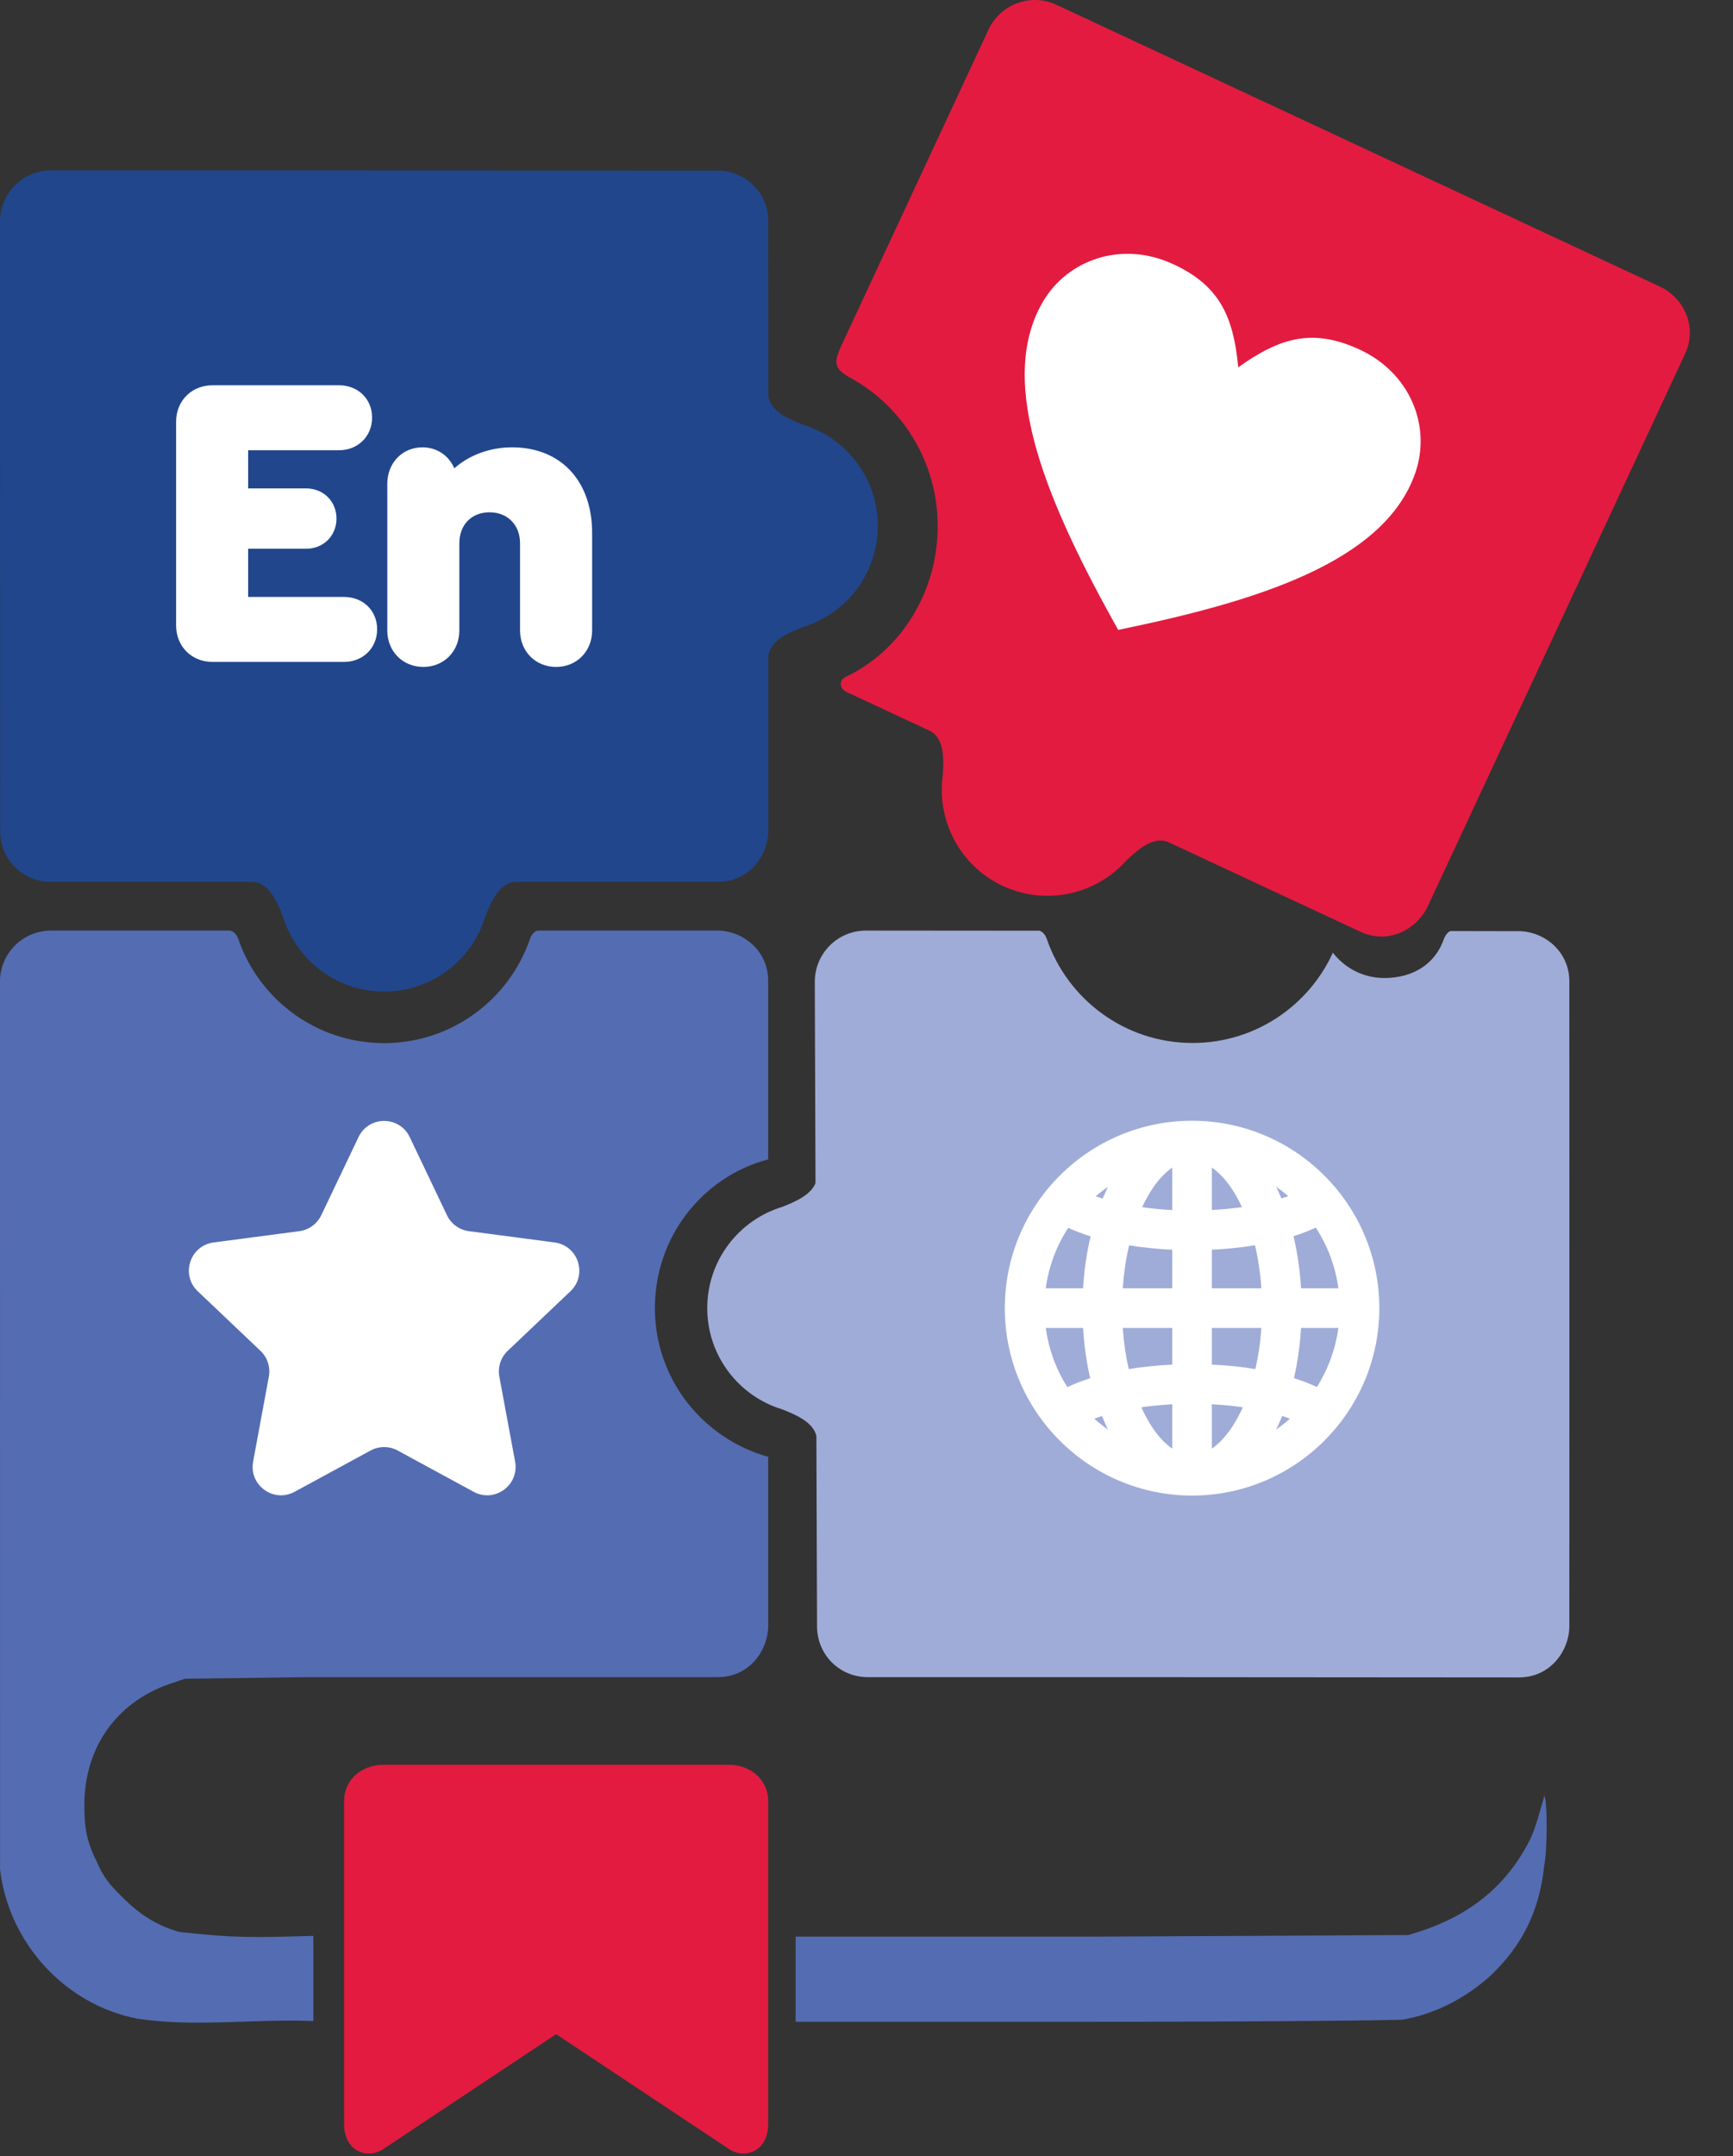
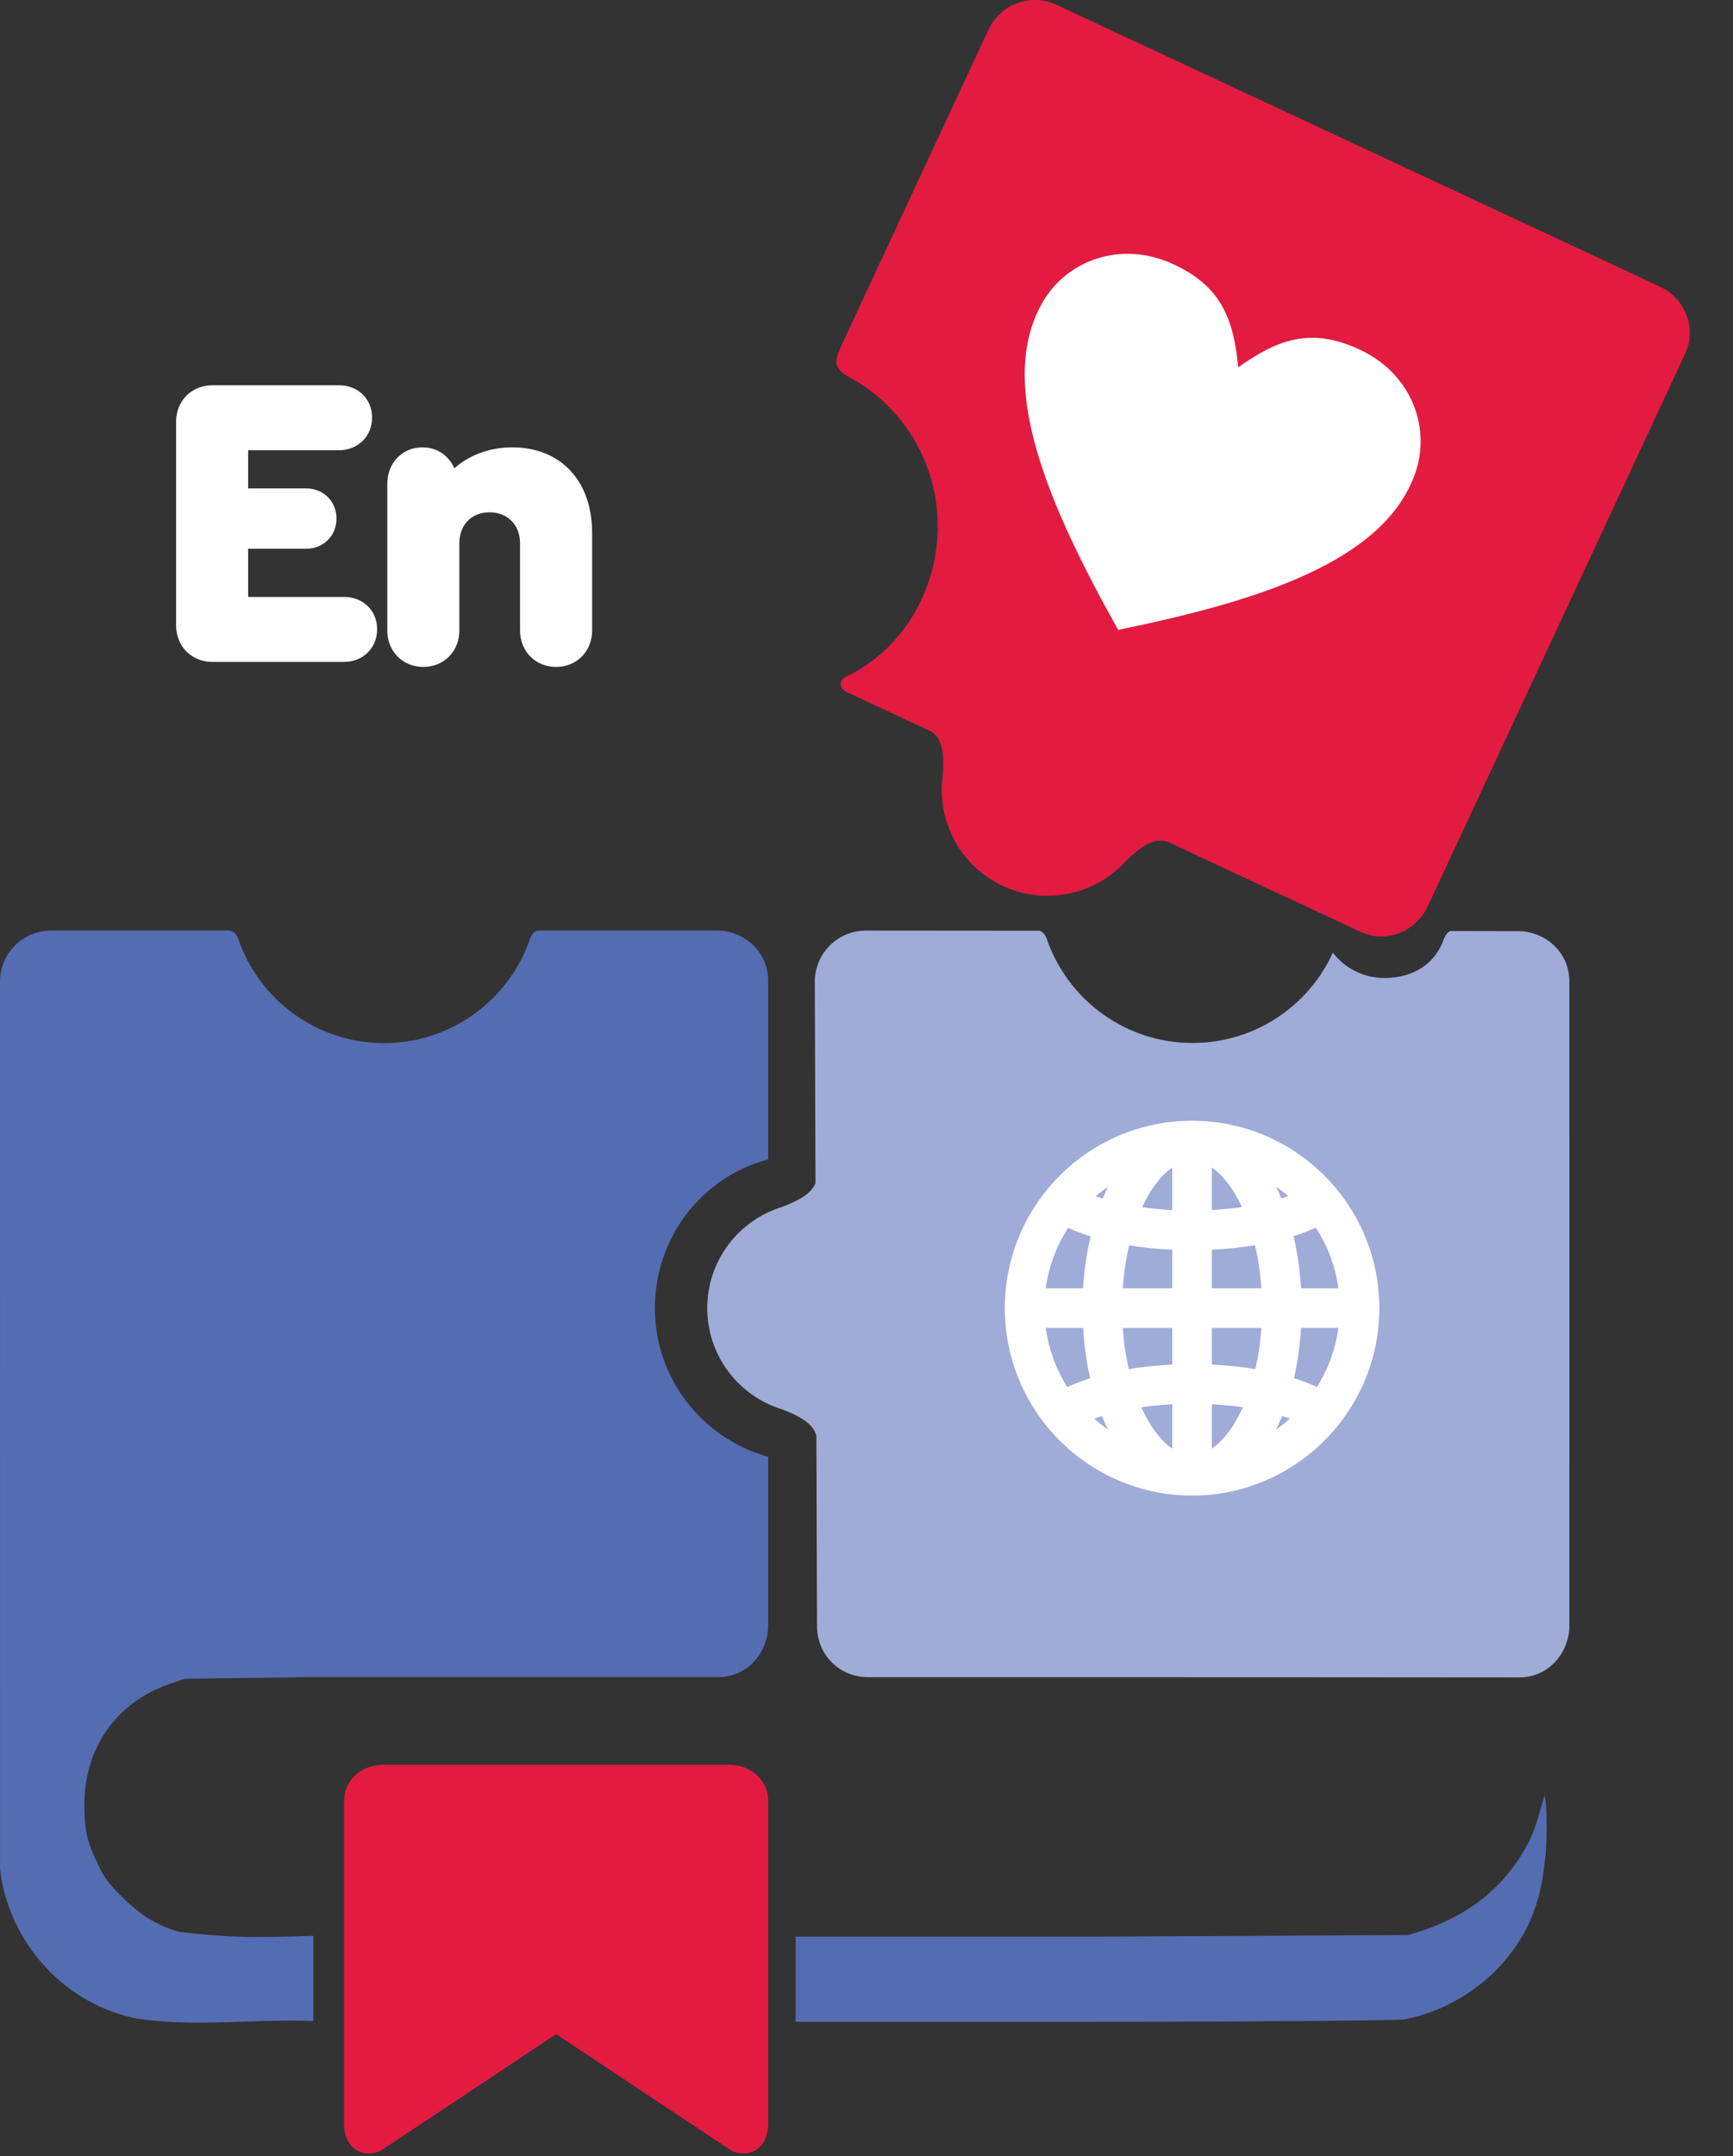
<svg xmlns="http://www.w3.org/2000/svg" width="37" height="46" viewBox="0 0 37 46" fill="none">
  <rect x="0" y="0" width="37" height="46" fill="#333333" stroke="none" />
  <path d="M0 20.94L0.001 39.884C0.186 41.453 1.388 42.773 2.94 43.07C4.178 43.253 5.386 43.07 6.69 43.119V41.302C5.417 41.337 5.063 41.354 3.832 41.219C3.37 41.088 3.006 40.871 2.61 40.474C2.325 40.194 2.211 40.047 2.08 39.749C1.849 39.287 1.801 39.007 1.801 38.511C1.801 37.289 2.48 36.33 3.601 35.934L3.948 35.816L6.541 35.782H15.324C16.013 35.782 16.401 35.194 16.401 34.69V31.081C15.012 30.695 13.982 29.428 13.982 27.909C13.982 26.391 14.994 25.108 16.401 24.735V20.927C16.401 20.276 15.855 19.854 15.318 19.854H11.49C11.406 19.854 11.336 19.968 11.318 20.024C10.876 21.321 9.647 22.255 8.201 22.255C6.754 22.255 5.526 21.322 5.084 20.024C5.065 19.968 4.998 19.854 4.89 19.854H1.086C0.468 19.859 0 20.357 0 20.94Z" fill="#546CB2" />
  <path d="M32.995 38.229H32.974C32.974 38.229 32.975 38.281 32.974 38.284C32.974 38.25 32.995 38.25 32.995 38.243V38.229Z" fill="#FF0000" fill-opacity="0.502" />
  <path d="M32.979 38.289C32.901 38.558 32.789 39 32.664 39.253C32.187 40.194 31.444 40.821 30.386 41.184L30.068 41.284L23.28 41.319H16.987V43.135H23.073C27.434 43.135 29.762 43.101 29.944 43.09C30.622 42.973 31.283 42.641 31.828 42.146C32.506 41.502 32.868 40.761 32.967 39.82C33.041 39.457 33.039 38.365 32.967 38.306L32.979 38.289Z" fill="#546CB2" />
  <path d="M8.181 37.652H11.874H15.567C16.002 37.652 16.401 37.951 16.401 38.431V45.312C16.401 45.91 15.897 46.07 15.568 45.852L12.535 43.838C12.314 43.692 12.094 43.546 11.874 43.399C11.654 43.546 11.433 43.692 11.213 43.838L8.18 45.852C7.851 46.07 7.346 45.91 7.346 45.312V38.431C7.346 37.951 7.746 37.652 8.181 37.652Z" fill="#E31B40" />
-   <path d="M0 4.724L0.003 17.731C0.003 18.326 0.474 18.815 1.089 18.815H5.38C5.743 18.815 5.923 19.257 6.039 19.549L6.039 19.549C6.318 20.478 7.181 21.156 8.201 21.156C9.222 21.156 10.084 20.478 10.363 19.549L10.363 19.55C10.48 19.257 10.66 18.815 11.023 18.815H15.327C16.015 18.815 16.404 18.228 16.404 17.724L16.404 13.99C16.443 13.661 16.857 13.492 17.136 13.381L17.135 13.381C18.064 13.102 18.741 12.24 18.741 11.219C18.741 10.199 18.064 9.336 17.134 9.057L17.135 9.057C16.855 8.946 16.439 8.776 16.404 8.443C16.403 7.278 16.402 6.059 16.401 4.712C16.401 4.06 15.855 3.639 15.318 3.639L1.086 3.634C0.468 3.639 0 4.141 0 4.724Z" fill="#21468C" />
  <path fill-rule="evenodd" clip-rule="evenodd" d="M17.411 25.242C17.308 25.504 16.954 25.648 16.706 25.747L16.707 25.747C15.777 26.026 15.1 26.889 15.1 27.909C15.1 28.93 15.777 29.792 16.707 30.071L16.706 30.071C16.972 30.177 17.361 30.335 17.43 30.636L17.444 34.697C17.443 35.292 17.914 35.782 18.529 35.782H23.984L32.428 35.788C33.117 35.788 33.506 35.2 33.506 34.696C33.506 29.694 33.51 25.772 33.506 20.94C33.506 20.288 32.96 19.867 32.423 19.867L30.964 19.864C30.889 19.896 30.837 20.005 30.831 20.024C30.645 20.571 30.165 20.866 29.555 20.866C29.108 20.866 28.711 20.654 28.457 20.326C27.939 21.462 26.792 22.252 25.462 22.252C24.015 22.252 22.787 21.319 22.345 20.021C22.329 19.973 22.276 19.881 22.192 19.857L18.482 19.854C17.864 19.859 17.396 20.361 17.396 20.944L17.411 25.242Z" fill="#9FACD8" />
  <path d="M21.106 0.63L17.946 7.411C17.834 7.682 17.761 7.847 18.143 8.054C19.266 8.661 20.02 9.858 20.02 11.225C20.02 12.623 19.245 13.873 18.066 14.437C17.898 14.518 17.919 14.691 18.083 14.768L19.864 15.598C20.17 15.762 20.148 16.224 20.13 16.531L20.13 16.53C19.99 17.491 20.486 18.469 21.41 18.901C22.335 19.332 23.403 19.082 24.049 18.358L24.048 18.359C24.273 18.148 24.612 17.834 24.934 17.962L29.042 19.878C29.666 20.169 30.266 19.801 30.479 19.344C32.593 14.81 33.938 11.931 35.976 7.55C36.252 6.959 35.935 6.346 35.448 6.119L22.551 0.1C21.989 -0.157 21.353 0.101 21.106 0.63Z" fill="#E31B40" />
  <path d="M23.873 13.439C22.421 10.84 21.241 8.203 22.262 6.446C22.787 5.541 23.942 5.13 25.04 5.632C26.034 6.088 26.334 6.746 26.437 7.836C27.329 7.201 28.024 6.998 29.018 7.453C30.116 7.956 30.56 9.098 30.218 10.087C29.555 12.008 26.788 12.839 23.873 13.439Z" fill="white" />
  <path d="M4.537 14.122H7.345C7.748 14.122 8.052 13.827 8.052 13.425C8.052 13.031 7.756 12.736 7.345 12.736H5.298V11.708H6.532C6.907 11.708 7.184 11.43 7.184 11.064C7.184 10.697 6.907 10.42 6.532 10.42H5.298V9.606H7.238C7.64 9.606 7.944 9.311 7.944 8.909C7.944 8.515 7.649 8.22 7.238 8.22H4.537C4.09 8.22 3.76 8.551 3.76 8.998V13.344C3.76 13.791 4.09 14.122 4.537 14.122ZM10.934 9.544C10.451 9.544 10.013 9.714 9.7 9.991C9.583 9.723 9.333 9.544 9.02 9.544C8.591 9.544 8.269 9.875 8.269 10.322V13.451C8.269 13.898 8.6 14.229 9.038 14.229C9.476 14.229 9.807 13.898 9.807 13.451V11.591C9.807 11.198 10.066 10.93 10.451 10.93C10.835 10.93 11.103 11.198 11.103 11.591V13.451C11.103 13.898 11.434 14.229 11.873 14.229C12.311 14.229 12.642 13.898 12.642 13.451V11.368C12.642 10.259 11.971 9.544 10.934 9.544Z" fill="white" />
-   <path d="M7.654 24.261C7.873 23.8 8.528 23.8 8.748 24.261L9.543 25.927C9.631 26.112 9.807 26.24 10.011 26.267L11.841 26.508C12.347 26.575 12.549 27.198 12.179 27.549L10.84 28.82C10.691 28.961 10.624 29.168 10.661 29.37L10.998 31.185C11.09 31.686 10.56 32.071 10.113 31.828L8.49 30.947C8.309 30.849 8.092 30.849 7.912 30.947L6.289 31.828C5.841 32.071 5.311 31.686 5.404 31.185L5.74 29.37C5.777 29.168 5.71 28.961 5.561 28.82L4.222 27.549C3.852 27.198 4.055 26.575 4.56 26.508L6.391 26.267C6.594 26.24 6.77 26.112 6.859 25.927L7.654 24.261Z" fill="white" />
  <path d="M27.321 30.337C27.297 30.392 27.272 30.446 27.245 30.5C27.348 30.428 27.447 30.351 27.541 30.267L27.534 30.265C27.483 30.246 27.429 30.227 27.375 30.21C27.357 30.254 27.339 30.296 27.321 30.337ZM23.37 30.266L23.363 30.268C23.456 30.351 23.554 30.429 23.657 30.5C23.63 30.446 23.605 30.392 23.581 30.337C23.563 30.297 23.545 30.255 23.528 30.212C23.473 30.229 23.42 30.247 23.37 30.266ZM23.59 25.462C23.611 25.413 23.634 25.366 23.656 25.319C23.565 25.383 23.477 25.451 23.394 25.523C23.441 25.54 23.49 25.556 23.542 25.572C23.557 25.535 23.573 25.499 23.59 25.462ZM27.358 25.569C27.409 25.553 27.458 25.536 27.504 25.519C27.422 25.448 27.335 25.381 27.246 25.319C27.268 25.365 27.29 25.412 27.312 25.46C27.328 25.497 27.343 25.532 27.358 25.569ZM27.719 26.912C27.746 27.098 27.766 27.29 27.778 27.486H28.575C28.544 27.26 28.49 27.043 28.415 26.835C28.332 26.607 28.223 26.391 28.092 26.191C28.021 26.224 27.947 26.255 27.87 26.285C27.788 26.317 27.703 26.347 27.617 26.374C27.658 26.549 27.693 26.729 27.719 26.912ZM28.575 28.332H27.777C27.766 28.521 27.748 28.705 27.722 28.884C27.697 29.061 27.665 29.234 27.627 29.402C27.716 29.431 27.804 29.462 27.889 29.495C27.968 29.526 28.043 29.558 28.116 29.592C28.239 29.397 28.342 29.187 28.421 28.965C28.493 28.763 28.545 28.551 28.575 28.332ZM25.874 28.332V29.114C26.038 29.121 26.198 29.133 26.353 29.149C26.508 29.166 26.659 29.186 26.803 29.209C26.835 29.069 26.862 28.924 26.884 28.777C26.905 28.631 26.92 28.482 26.931 28.332H25.874ZM25.874 29.96V30.906C25.926 30.871 25.977 30.829 26.028 30.781C26.173 30.645 26.31 30.459 26.434 30.228C26.47 30.161 26.504 30.093 26.535 30.024C26.439 30.01 26.342 29.998 26.242 29.988C26.122 29.976 25.999 29.967 25.874 29.96ZM25.028 30.906V29.96C24.903 29.967 24.78 29.977 24.66 29.989C24.561 29.999 24.463 30.011 24.368 30.025C24.398 30.093 24.432 30.161 24.468 30.228C24.592 30.459 24.729 30.645 24.874 30.781C24.924 30.829 24.976 30.871 25.028 30.906ZM25.028 28.332H23.971C23.982 28.482 23.997 28.631 24.018 28.778C24.04 28.925 24.067 29.069 24.099 29.21C24.243 29.186 24.393 29.166 24.549 29.15C24.704 29.134 24.864 29.122 25.028 29.114V28.332ZM23.18 28.885C23.154 28.706 23.136 28.521 23.124 28.332H22.327C22.357 28.551 22.409 28.763 22.481 28.966C22.561 29.189 22.664 29.399 22.788 29.594C22.86 29.56 22.935 29.528 23.013 29.497C23.096 29.465 23.184 29.434 23.276 29.405C23.237 29.236 23.205 29.062 23.18 28.885ZM22.327 27.486H23.124C23.136 27.29 23.155 27.099 23.182 26.914C23.209 26.732 23.243 26.553 23.285 26.378C23.196 26.35 23.112 26.321 23.031 26.29C22.953 26.261 22.878 26.229 22.806 26.196C22.676 26.396 22.568 26.611 22.486 26.838C22.411 27.045 22.357 27.261 22.327 27.486ZM25.028 27.486V26.663C24.866 26.656 24.709 26.644 24.556 26.628C24.401 26.612 24.252 26.593 24.107 26.569C24.073 26.714 24.044 26.865 24.021 27.02C23.999 27.173 23.982 27.329 23.971 27.486H25.028ZM25.028 25.817V24.911C24.976 24.946 24.924 24.988 24.874 25.036C24.729 25.172 24.592 25.358 24.468 25.589C24.439 25.642 24.412 25.698 24.385 25.755C24.477 25.768 24.572 25.78 24.668 25.79C24.786 25.801 24.906 25.811 25.028 25.817ZM25.874 24.911V25.816C25.995 25.81 26.116 25.8 26.234 25.788C26.33 25.779 26.424 25.767 26.516 25.754C26.49 25.697 26.462 25.642 26.434 25.589C26.31 25.358 26.173 25.172 26.028 25.036C25.977 24.988 25.926 24.946 25.874 24.911ZM26.347 26.627C26.194 26.643 26.036 26.655 25.874 26.663V27.486H26.931C26.92 27.328 26.903 27.172 26.88 27.019C26.858 26.864 26.829 26.713 26.794 26.567C26.651 26.591 26.501 26.611 26.347 26.627ZM22.625 25.083C23.349 24.359 24.349 23.911 25.451 23.911C26.553 23.911 27.553 24.359 28.277 25.083C29.001 25.807 29.449 26.807 29.449 27.909C29.449 29.012 29.001 30.011 28.277 30.735C27.553 31.459 26.553 31.908 25.451 31.908C24.349 31.908 23.349 31.459 22.625 30.735C21.901 30.011 21.453 29.012 21.453 27.909C21.453 26.807 21.901 25.807 22.625 25.083Z" fill="white" />
</svg>